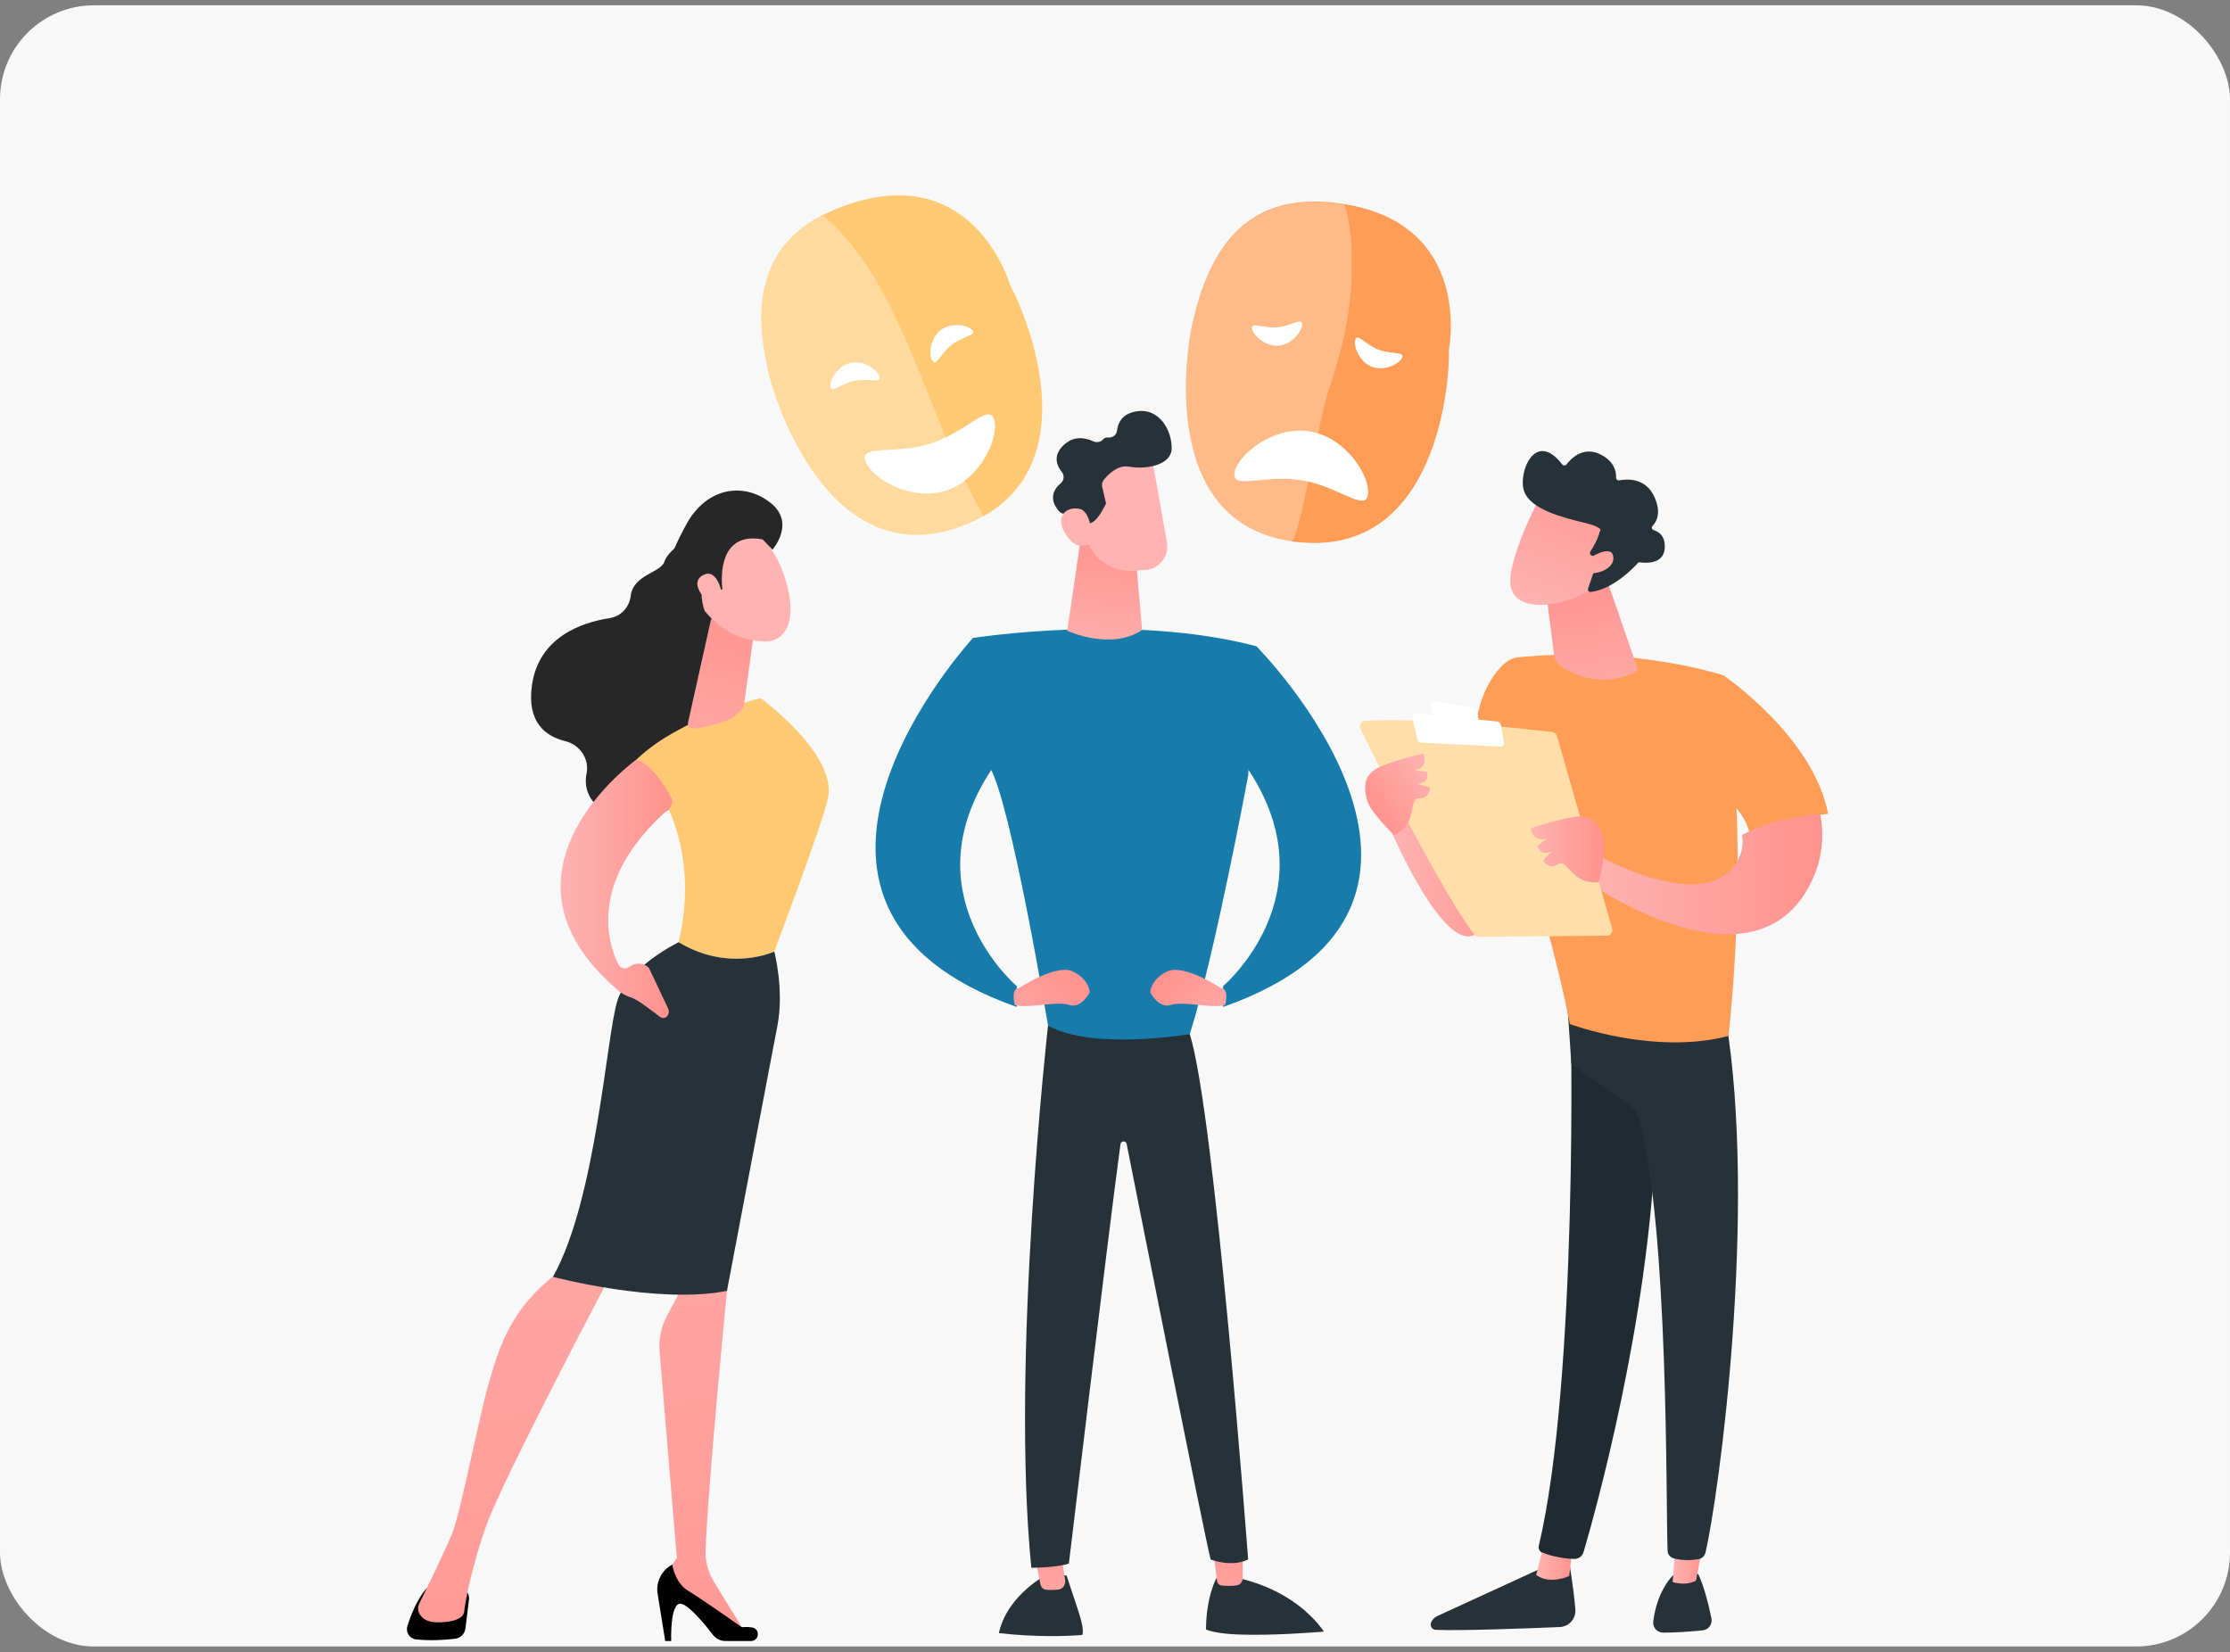
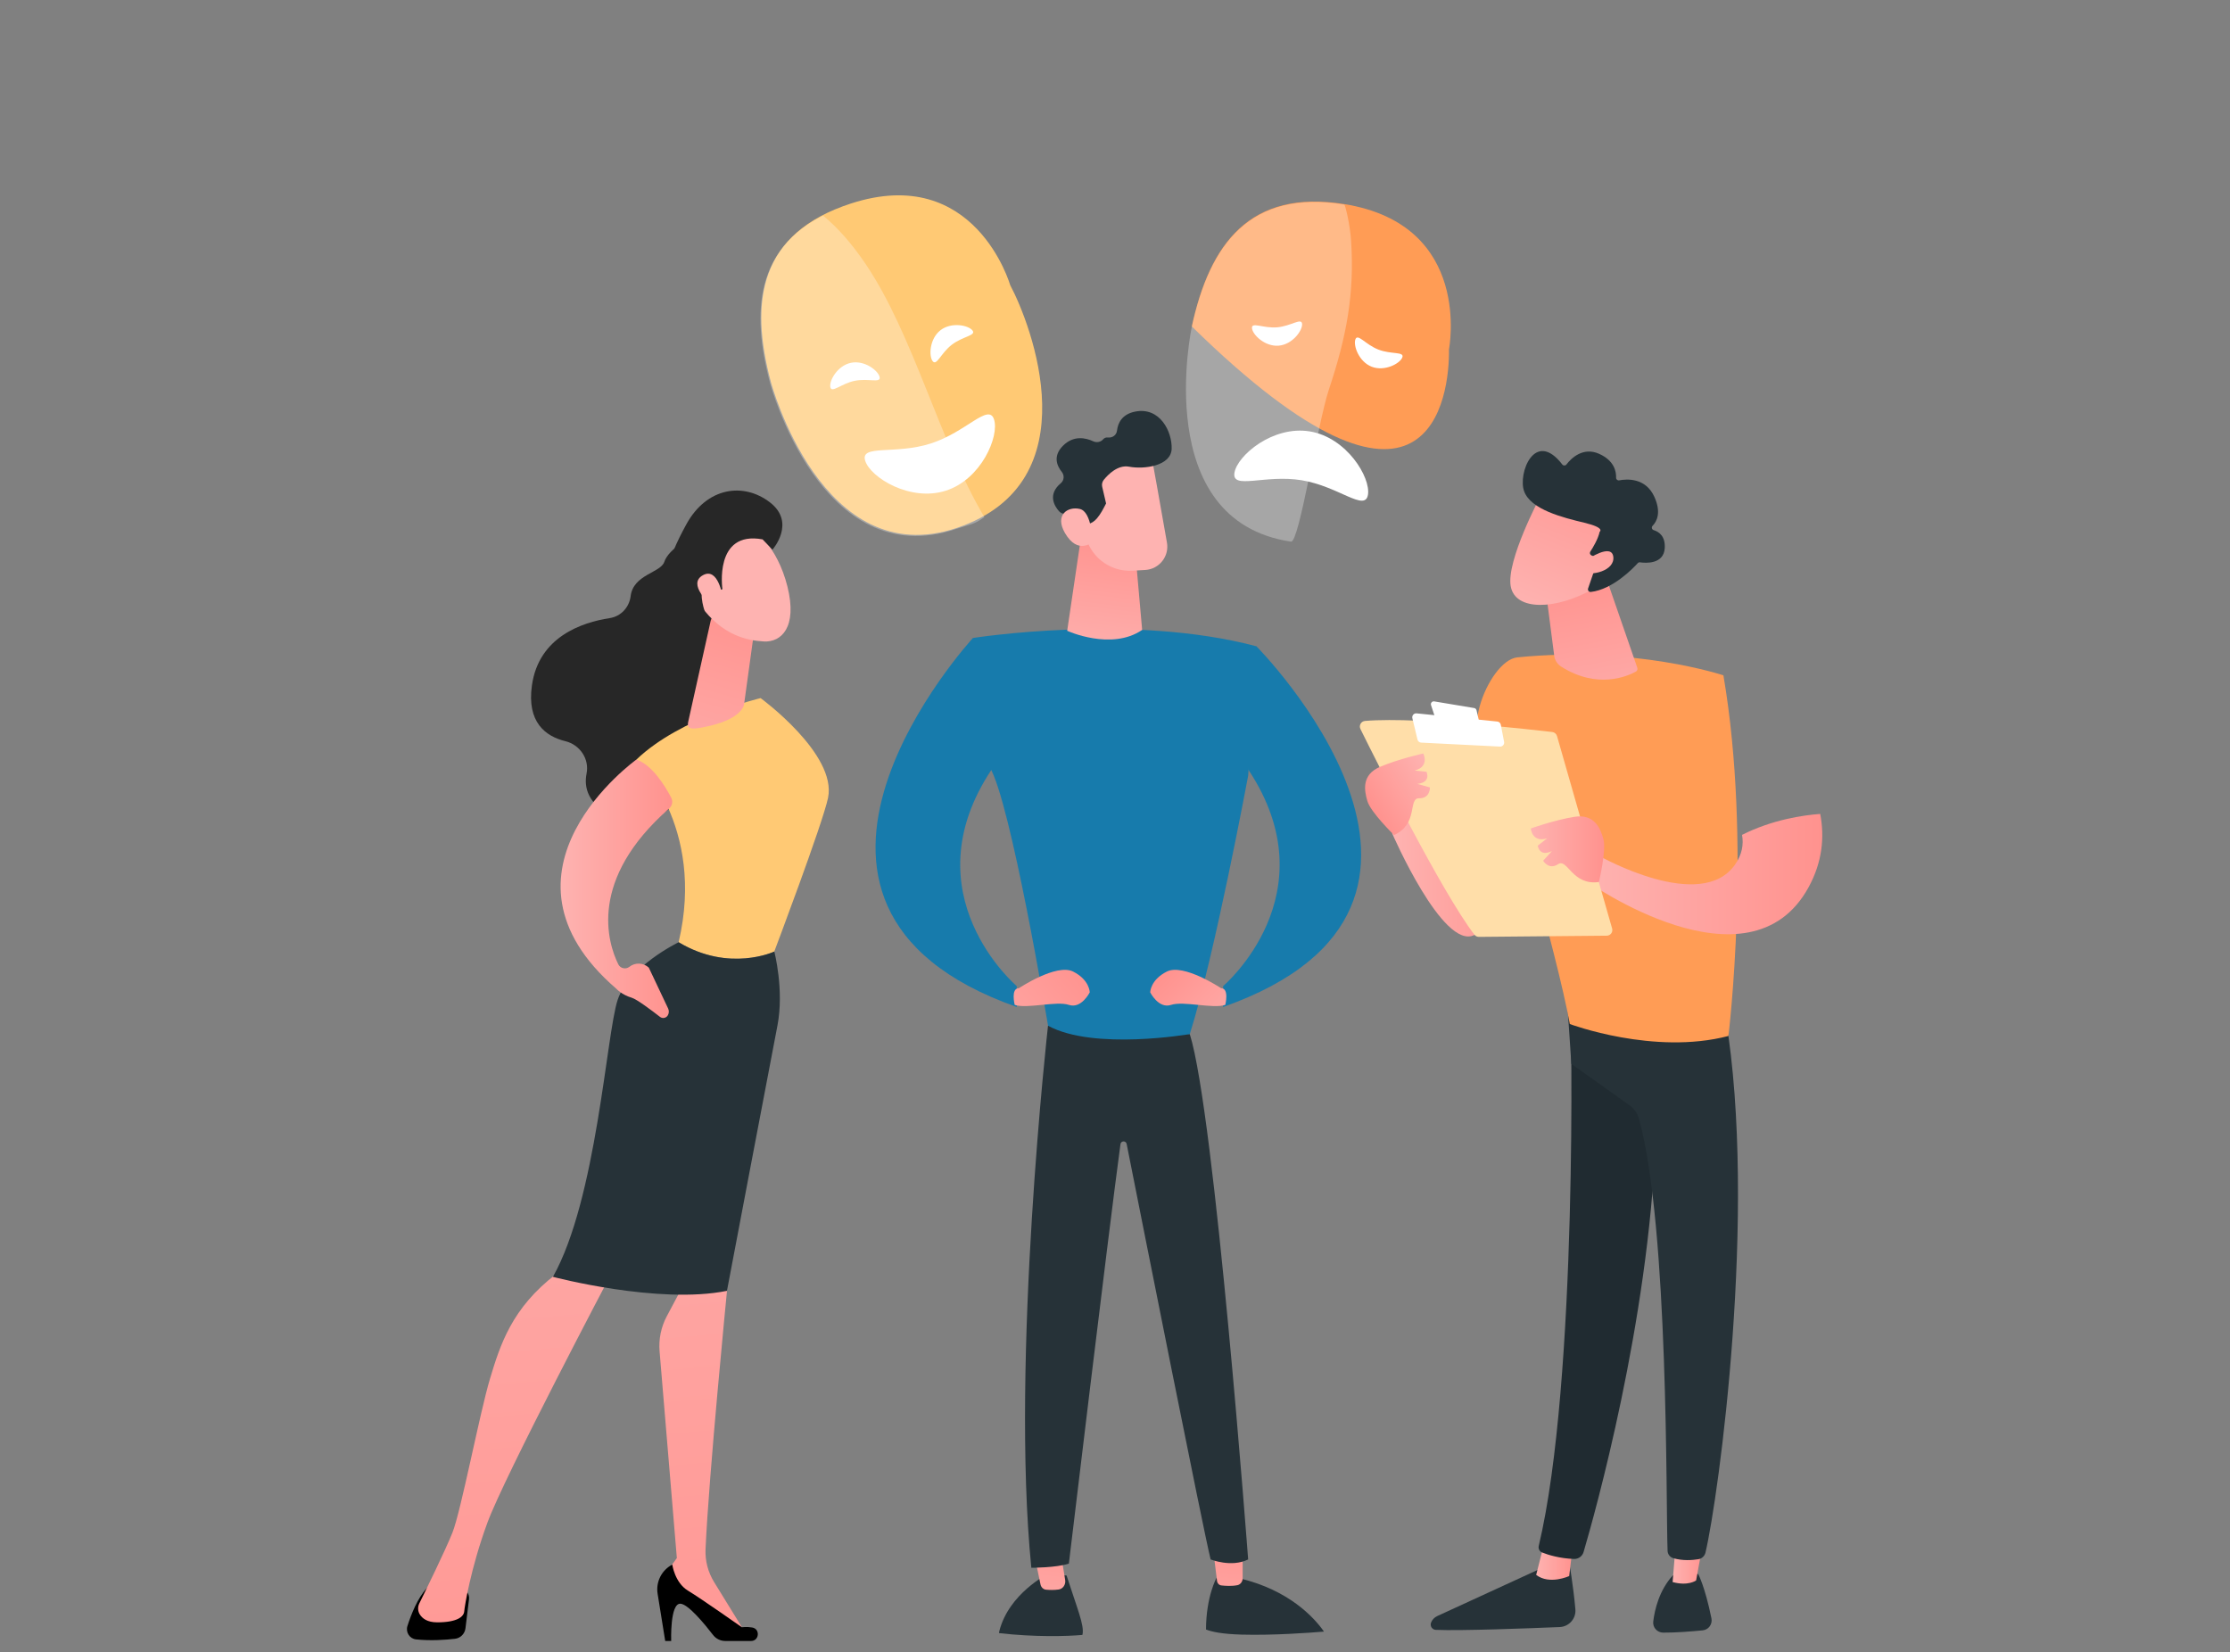
<svg xmlns="http://www.w3.org/2000/svg" width="274" height="203" viewBox="0 0 274 203" fill="none">
  <rect x="0" y="0" width="274" height="203" fill="#808080" stroke="none" />
-   <rect y="0.651" width="274" height="201.652" rx="11.545" fill="#F8F8F8" />
  <path d="M85.218 65.859C85.218 65.859 82.182 67.336 81.624 69.032C81.176 70.393 77.819 70.569 77.487 73.246C77.316 74.628 76.293 75.735 74.917 75.946C71.489 76.471 66.205 78.251 65.359 84.204C64.714 88.748 67.03 90.47 69.461 91.067C71.247 91.505 72.433 93.241 72.072 95.044C71.726 96.773 72.242 98.771 75.237 100.352C81.949 103.893 88.652 91.961 88.652 91.961L90.026 71.127L85.218 65.859Z" fill="#272727" />
  <path d="M57.627 196.495L57.193 200.066C57.11 200.743 56.577 201.279 55.899 201.356C54.754 201.487 52.917 201.621 51.12 201.431C50.331 201.348 49.819 200.549 50.06 199.793C50.498 198.415 51.299 196.346 52.455 195.128H56.416C57.148 195.128 57.715 195.769 57.627 196.495Z" fill="black" />
  <path d="M88.659 154.668L89.327 158.601C89.327 158.601 87.088 181.278 86.69 190.349C86.628 191.771 86.996 193.176 87.742 194.388L91.635 200.71L81.741 194.872L81.544 193.664L83.164 191.438L81.043 166.034C80.918 164.542 81.226 163.045 81.93 161.723L83.976 157.878L88.659 154.668Z" fill="url(#paint0_linear_3215_6253)" />
  <path d="M92.279 201.626H89.121C88.53 201.626 87.973 201.354 87.613 200.886C86.628 199.607 84.589 197.112 83.614 197.047C82.301 196.959 82.469 201.626 82.469 201.626H81.734L80.802 195.827C80.567 194.368 81.293 192.922 82.603 192.239C82.603 192.239 82.903 194.458 84.53 195.439C86.157 196.421 91.151 199.936 91.151 199.936C91.151 199.936 91.762 199.849 92.434 199.97C93.43 200.15 93.291 201.626 92.279 201.626Z" fill="black" />
  <path d="M75.087 156.536C75.087 156.536 61.971 181.415 59.886 187.095C57.801 192.775 57.071 197.514 57.043 197.962C57 198.664 56.127 199.336 53.724 199.336C52.483 199.336 51.875 198.839 51.578 198.357C51.324 197.947 51.311 197.433 51.525 197C52.283 195.465 54.691 190.558 55.583 188.333C56.647 185.676 58.937 173.634 60.193 169.447C61.449 165.261 62.869 160.719 68.338 156.536C68.338 156.536 72.092 152.859 75.087 156.536Z" fill="url(#paint1_linear_3215_6253)" />
  <path d="M83.383 115.772C86.766 101.436 78.195 93.328 78.195 93.328C83.603 88.136 93.456 85.774 93.456 85.774C93.456 85.774 102.858 92.648 101.743 98.028C101.089 101.182 95.134 116.916 95.134 116.916C95.134 116.916 89.628 119.522 83.383 115.772Z" fill="#FFC974" />
  <path d="M75.887 122.869C77.264 118.721 83.388 115.772 83.388 115.772C89.633 119.523 95.139 116.917 95.139 116.917C95.139 116.917 96.374 121.637 95.522 126.024C94.67 130.41 89.322 158.602 89.322 158.602C80.896 160.309 67.938 156.884 67.938 156.884C73.304 147.355 74.51 127.017 75.887 122.869Z" fill="#263238" />
  <path d="M87.317 76.301L84.566 88.656C84.303 89.745 85.295 89.566 86.395 89.359C88.197 89.019 90.519 88.32 91.296 86.918C91.375 86.775 91.414 86.614 91.437 86.452L92.618 77.885C92.712 77.205 92.345 76.545 91.717 76.267L89.437 75.256C88.559 74.867 87.543 75.368 87.317 76.301Z" fill="url(#paint2_linear_3215_6253)" />
  <path d="M78.192 93.328C78.192 93.328 58.994 107.063 75.737 121.495C75.737 121.495 76.375 122.218 77.631 122.593C78.265 122.782 80.141 124.202 81.092 124.941C81.397 125.179 81.839 125.098 82.044 124.77C82.206 124.513 82.224 124.191 82.095 123.917L79.718 118.891C79.058 118.275 78.048 118.231 77.337 118.788C76.884 119.143 76.219 118.994 75.966 118.477C74.671 115.841 72.227 108.089 82.23 99.328C82.606 98.999 82.701 98.454 82.471 98.011C81.768 96.661 80.16 93.98 78.192 93.328Z" fill="url(#paint3_linear_3215_6253)" />
  <path d="M92.565 65.038C92.565 65.038 95.494 67.02 96.752 72.068C98.01 77.116 95.965 78.927 93.869 78.816C91.773 78.705 88.734 78.057 86.101 74.435C83.467 70.814 88.728 62.616 92.565 65.038Z" fill="url(#paint4_linear_3215_6253)" />
  <path d="M88.765 72.399C88.765 72.399 87.692 65.165 93.698 66.272L94.912 67.536C94.912 67.536 97.852 64.226 94.599 61.723C91.346 59.221 86.832 59.862 84.334 64.417C81.837 68.973 80.93 72.174 83.024 75.005C85.117 77.836 86.692 75.408 86.692 75.408C86.692 75.408 85.732 72.958 86.528 71.906C87.325 70.855 88.353 72.518 88.353 72.518L88.765 72.399Z" fill="#272727" />
  <path d="M88.789 73.338C88.789 73.338 88.259 69.617 86.359 70.68C84.458 71.744 87.044 74.157 88.08 74.978L88.789 73.338Z" fill="url(#paint5_linear_3215_6253)" />
  <path d="M171.055 102.394C171.055 102.394 177.301 116.809 181.145 114.887C184.989 112.965 187.872 97.108 187.872 97.108C187.872 97.108 175.86 94.225 171.055 102.394Z" fill="url(#paint6_linear_3215_6253)" />
  <path d="M192.788 191.847C192.788 191.847 193.311 194.803 193.567 197.729C193.667 198.873 192.785 199.866 191.638 199.914C187.741 200.076 179.405 200.392 176.413 200.258C175.964 200.238 175.67 199.778 175.836 199.36C175.976 199.009 176.245 198.726 176.587 198.568L190.357 192.24L192.788 191.847Z" fill="#263238" />
  <path d="M193.229 190.109L192.809 193.645C192.809 193.645 190.397 194.768 188.75 193.504L189.749 189.563L193.229 190.109Z" fill="url(#paint7_linear_3215_6253)" />
  <path d="M192.921 123.63C193.102 124.554 193.893 169.712 189.066 189.948C188.988 190.279 189.155 190.619 189.469 190.747C190.209 191.05 191.661 191.488 193.4 191.546C193.939 191.564 194.422 191.214 194.574 190.697C195.954 186.002 202.565 162.477 203.428 140.005C204.392 114.895 203.428 139.15 203.428 139.15L202.863 123.628L192.921 123.63Z" fill="#202B31" />
  <path d="M208.649 193.389C208.649 193.389 209.481 194.882 210.285 198.847C210.431 199.564 209.93 200.249 209.203 200.32C207.916 200.447 205.935 200.61 204.348 200.599C203.617 200.594 203.046 199.957 203.134 199.231C203.31 197.783 203.857 195.408 205.549 193.557L208.649 193.389Z" fill="#263238" />
  <path d="M209.383 188.841L208.402 194.188C208.402 194.188 207.433 194.909 205.516 194.386L205.984 188.633L209.383 188.841Z" fill="url(#paint8_linear_3215_6253)" />
  <path d="M212.028 125.015C215.976 148.841 211.172 183.903 209.552 190.765C209.452 191.185 209.113 191.507 208.688 191.577C207.964 191.697 206.774 191.795 205.6 191.454C205.195 191.337 204.911 190.972 204.895 190.551C204.677 185.003 205.069 150.944 201.39 137.483C201.204 136.801 200.787 136.206 200.211 135.796L193.071 130.721L192.523 122.516L212.028 125.015Z" fill="#263238" />
  <path d="M186.435 80.77C200.85 79.329 211.755 82.977 211.755 82.977C215.282 103.554 212.372 127.289 212.372 127.289C203.213 129.691 192.88 125.82 192.88 125.82C191.358 117.22 184.255 93.014 184.255 93.014C178.475 92.296 182.804 81.133 186.435 80.77Z" fill="#FF9C55" />
-   <path d="M207.219 94.433L211.757 82.977C211.757 82.977 222.808 90.486 224.625 100.006C222.537 100.159 218.737 100.703 215.018 102.58C214.201 98.085 207.219 94.433 207.219 94.433Z" fill="#FF9C55" />
  <path d="M196.587 105.212C196.587 105.212 208.995 112.224 213.181 106.237C214.05 104.994 214.258 103.758 214.044 102.58C217.763 100.702 221.562 100.159 223.651 100.005C224.198 102.875 223.909 105.928 222.222 109.013C214.889 122.427 194.945 108.271 194.945 108.271L196.587 105.212Z" fill="url(#paint9_linear_3215_6253)" />
  <path d="M198.082 114.084L191.31 90.437C191.233 90.169 191.004 89.973 190.727 89.94C189.5 89.797 185.945 89.395 181.841 89.048C176.896 88.63 171.155 88.291 167.724 88.579C167.236 88.62 166.941 89.136 167.158 89.575C169.109 93.522 177.135 109.579 181.154 114.839C181.287 115.013 181.493 115.115 181.712 115.113L197.423 114.967C197.88 114.962 198.208 114.524 198.082 114.084Z" fill="#FFDEA9" />
  <path d="M181.133 86.997L176.223 86.179C175.962 86.136 175.748 86.385 175.831 86.637L176.317 88.11C176.359 88.238 176.471 88.331 176.605 88.349L181.329 88.98C181.573 89.012 181.775 88.79 181.719 88.55L181.418 87.264C181.385 87.126 181.273 87.021 181.133 86.997Z" fill="white" />
  <path d="M184.809 91.154L184.405 89.048C184.364 88.836 184.19 88.677 183.976 88.655L174.06 87.649C173.726 87.615 173.459 87.921 173.537 88.247L174.168 90.872C174.218 91.082 174.401 91.234 174.617 91.244L184.307 91.732C184.622 91.748 184.869 91.464 184.809 91.154Z" fill="white" />
  <path d="M196.454 108.37C196.454 108.37 197.397 104.492 197.017 103.115C196.636 101.739 195.899 99.97 193.442 100.363C190.985 100.756 188.086 101.792 188.086 101.792C188.086 101.792 188.232 103.584 190.1 103.006L188.942 103.902C188.942 103.902 189.108 105.337 190.685 104.57L189.608 105.759C189.608 105.759 190.285 106.937 191.446 106.181C192.606 105.425 193.163 108.837 196.454 108.37Z" fill="url(#paint10_linear_3215_6253)" />
  <path d="M171.283 102.599C171.283 102.599 168.423 99.814 168.015 98.446C167.606 97.078 167.291 95.187 169.581 94.215C171.872 93.243 174.878 92.58 174.878 92.58C174.878 92.58 175.706 94.177 173.817 94.679L175.274 94.823C175.274 94.823 175.896 96.126 174.152 96.315L175.696 96.749C175.696 96.749 175.748 98.108 174.363 98.084C172.978 98.06 174.319 101.246 171.283 102.599Z" fill="url(#paint11_linear_3215_6253)" />
  <path d="M197.412 71.161L201.177 82.048C201.239 82.228 201.165 82.428 200.998 82.52C199.972 83.087 196.275 84.727 191.82 81.903C191.355 81.608 191.04 81.128 190.969 80.584L189.75 71.161H197.412Z" fill="url(#paint12_linear_3215_6253)" />
  <path d="M189.221 61.079C189.221 61.079 185.087 68.86 185.617 72.003C186.147 75.147 191.27 74.921 195.744 72.368L198.87 63.966L189.221 61.079Z" fill="url(#paint13_linear_3215_6253)" />
  <path d="M195.543 68.242C195.361 68.162 195.294 67.939 195.403 67.773C195.734 67.267 196.355 66.235 196.553 65.331C196.553 65.331 197.296 64.855 194.662 64.225C192.027 63.594 188.099 62.615 187.273 60.373C186.467 58.186 188.583 52.688 191.958 57.069C192.086 57.236 192.338 57.239 192.466 57.073C193.019 56.352 194.474 54.858 196.493 55.764C198.383 56.612 198.596 57.997 198.57 58.695C198.563 58.9 198.746 59.06 198.948 59.021C199.903 58.839 202.196 58.682 203.267 61.035C204.148 62.972 203.575 64.069 203.053 64.605C202.884 64.779 202.958 65.065 203.19 65.136C203.818 65.328 204.629 65.861 204.548 67.332C204.436 69.366 202.162 69.187 201.514 69.094C201.408 69.079 201.301 69.115 201.229 69.195C200.674 69.809 198.173 72.418 195.466 72.732C195.232 72.759 195.05 72.528 195.127 72.305L196.298 68.899C196.353 68.741 196.277 68.567 196.124 68.5L195.543 68.242Z" fill="#263238" />
  <path d="M195.068 68.725C195.068 68.725 198.011 66.706 198.226 68.406C198.441 70.107 195.576 70.87 194.156 70.236L195.068 68.725Z" fill="url(#paint14_linear_3215_6253)" />
  <path d="M94.716 46.937C94.716 46.937 100.996 70.481 117.602 64.854C134.209 59.228 126.684 39.837 124.12 35.026C124.12 35.026 119.818 20.04 104.537 25.01C93.372 28.641 92.04 36.88 94.716 46.937Z" fill="#FFC974" />
  <path opacity="0.3" d="M106.328 32.394C104.682 29.966 102.934 27.959 101.124 26.492C93.028 30.593 92.231 38.11 94.615 47.069C94.615 47.069 100.894 70.613 117.501 64.987C119.381 64.349 119.646 64.483 120.949 63.534C115.398 54.196 112.247 41.123 106.328 32.394Z" fill="white" />
  <path d="M122.139 51.54C122.799 53.597 120.587 58.885 116.216 60.288C111.845 61.691 106.969 58.677 106.309 56.62C105.649 54.563 109.986 55.897 114.357 54.494C118.728 53.092 121.478 49.483 122.139 51.54Z" fill="white" />
  <path d="M102.024 47.569C101.863 46.782 102.894 44.917 104.566 44.575C106.238 44.233 107.918 45.544 108.079 46.331C108.24 47.118 106.691 46.45 105.019 46.791C103.347 47.133 102.185 48.356 102.024 47.569Z" fill="white" />
  <path d="M114.596 44.375C114.106 43.739 114.212 41.611 115.563 40.569C116.915 39.527 119 39.965 119.49 40.602C119.981 41.238 118.296 41.318 116.944 42.36C115.593 43.402 115.086 45.011 114.596 44.375Z" fill="white" />
-   <path d="M146.435 40.109C146.435 40.109 141.28 63.925 158.624 66.496C175.969 69.067 178.121 48.378 178.035 42.928C178.035 42.928 181.044 27.63 165.179 25.079C153.587 23.216 148.643 29.94 146.435 40.109Z" fill="#FF9C55" />
+   <path d="M146.435 40.109C175.969 69.067 178.121 48.378 178.035 42.928C178.035 42.928 181.044 27.63 165.179 25.079C153.587 23.216 148.643 29.94 146.435 40.109Z" fill="#FF9C55" />
  <g opacity="0.3">
    <path d="M163.275 47.884C165.483 41.257 166.419 36.112 166.016 29.671C165.875 27.437 165.264 25.148 165.179 25.134C153.587 23.271 148.643 29.995 146.435 40.165C146.435 40.165 141.28 63.98 158.625 66.551C159.646 66.702 161.883 52.061 163.275 47.884Z" fill="white" />
  </g>
  <path d="M168.081 60.791C168.432 58.659 165.469 53.753 160.939 53.007C156.409 52.26 152.029 55.956 151.677 58.088C151.326 60.22 155.42 58.264 159.95 59.01C164.479 59.757 167.729 62.922 168.081 60.791Z" fill="white" />
  <path d="M172.302 43.92C172.011 44.669 170.135 45.679 168.544 45.061C166.953 44.444 166.25 42.432 166.541 41.684C166.831 40.935 167.772 42.335 169.363 42.953C170.954 43.57 172.592 43.172 172.302 43.92Z" fill="white" />
  <path d="M159.988 39.795C160.056 40.595 158.815 42.327 157.114 42.471C155.414 42.616 153.898 41.118 153.83 40.318C153.762 39.518 155.223 40.362 156.923 40.218C158.624 40.073 159.92 38.995 159.988 39.795Z" fill="white" />
  <path d="M122.758 200.66C122.757 200.583 122.762 200.504 122.782 200.425C123.954 195.78 128.744 193.399 128.744 193.399L131.049 193.58C132.374 197.674 133.228 199.673 133.015 200.791C133.009 200.822 133 200.852 132.992 200.882C131.091 201.052 127.178 201.163 122.758 200.66Z" fill="#263238" />
  <path d="M126.836 189.813L127.845 194.67C127.919 195.026 128.192 195.292 128.524 195.323C128.929 195.361 129.506 195.384 130.087 195.298C130.607 195.222 130.97 194.693 130.877 194.125L130.176 189.812L126.836 189.813Z" fill="url(#paint15_linear_3215_6253)" />
  <path d="M162.661 200.474C162.645 200.44 162.631 200.405 162.608 200.372C161.414 198.705 158.375 195.384 152.368 193.944L149.487 193.853C149.487 193.853 148.204 196.083 148.18 200.214C148.838 200.483 150.111 200.773 152.572 200.842C156.377 200.948 160.889 200.621 162.661 200.474Z" fill="#263238" />
  <path d="M148.953 189.487C148.985 189.702 149.38 192.966 149.533 194.232C149.569 194.533 149.787 194.766 150.062 194.798C150.552 194.857 151.346 194.91 152.041 194.768C152.416 194.691 152.687 194.331 152.687 193.913V188.789L148.953 189.487Z" fill="url(#paint16_linear_3215_6253)" />
  <path d="M128.769 126.031C128.769 126.031 124.159 167.015 126.72 192.63C126.72 192.63 129.794 192.63 131.331 192.118C131.331 192.118 136.122 152.046 137.672 140.579C137.73 140.147 138.347 140.128 138.432 140.555C140.345 150.202 147.856 188.033 148.749 191.606C148.749 191.606 151.31 192.63 153.36 191.606C153.36 191.606 149.261 136.79 146.188 127.056L128.769 126.031Z" fill="#263238" />
  <path d="M119.552 78.387C119.552 78.387 139.02 75.313 154.389 79.412L153.364 95.293C153.364 95.293 149.266 117.322 146.192 127.055C146.192 127.055 134.409 129.105 128.774 126.031C128.774 126.031 124.163 98.367 121.601 94.268C121.601 94.268 119.04 83.51 119.552 78.387Z" fill="#177BAC" />
  <path d="M133.064 64.389L131.125 77.504C131.125 77.504 136.543 79.993 140.337 77.397L139.52 68.141L133.064 64.389Z" fill="url(#paint17_linear_3215_6253)" />
  <path d="M141.434 55.849C141.495 55.959 142.664 62.573 143.383 66.666C143.681 68.358 142.437 69.929 140.723 70.031L139.153 70.123C136.269 70.294 133.729 68.241 133.291 65.384L132.156 57.969C132.156 57.969 139.951 53.159 141.434 55.849Z" fill="url(#paint18_linear_3215_6253)" />
  <path d="M130.465 57.987C129.864 57.239 129.339 56.028 130.62 54.756C131.918 53.467 133.39 53.788 134.324 54.221C134.737 54.412 135.247 54.327 135.541 53.979C135.672 53.825 135.866 53.72 136.154 53.752C136.696 53.813 137.181 53.455 137.246 52.912C137.356 51.982 137.851 50.887 139.496 50.569C142.512 49.986 144.016 53.005 143.962 55.126C143.909 57.247 140.603 57.694 138.727 57.341C137.35 57.083 136.159 58.293 135.623 58.954C135.429 59.194 135.356 59.508 135.426 59.809L135.903 61.858C135.573 62.495 135.249 63.146 134.785 63.69C134.451 64.081 134.085 64.297 133.696 64.388C133.134 63.342 131.561 63.164 130.831 63.141C130.551 63.132 130.29 63.009 130.106 62.798C129.555 62.165 128.692 60.755 130.344 59.369C130.754 59.025 130.801 58.405 130.465 57.987Z" fill="#263238" />
  <path d="M134.243 66.583C134.243 66.583 134.178 62.882 132.68 62.535C131.183 62.187 129.567 63.27 130.848 65.485C132.441 68.241 134.243 66.583 134.243 66.583Z" fill="url(#paint19_linear_3215_6253)" />
  <path d="M119.549 78.387C119.549 78.387 89.324 111.174 124.929 123.726V121.164C124.929 121.164 111.609 109.894 121.855 94.525C121.855 94.525 120.574 79.924 119.549 78.387Z" fill="#177BAC" />
  <path d="M125.187 121.42C125.187 121.42 129.798 118.347 131.847 119.371C133.896 120.396 133.896 121.933 133.896 121.933C133.896 121.933 132.872 123.982 131.335 123.47C129.798 122.957 126.212 123.982 124.675 123.47C124.675 123.47 124.163 121.42 125.187 121.42Z" fill="url(#paint20_linear_3215_6253)" />
  <path d="M154.38 79.412C154.38 79.412 185.886 111.174 150.281 123.726V121.164C150.281 121.164 163.601 109.893 153.355 94.525C153.355 94.525 152.33 81.973 154.38 79.412Z" fill="#177BAC" />
  <path d="M150.037 121.42C150.037 121.42 145.427 118.347 143.377 119.371C141.328 120.396 141.328 121.933 141.328 121.933C141.328 121.933 142.353 123.982 143.89 123.47C145.427 122.957 149.013 123.982 150.55 123.47C150.55 123.47 151.062 121.42 150.037 121.42Z" fill="url(#paint21_linear_3215_6253)" />
  <defs>
    <linearGradient id="paint0_linear_3215_6253" x1="89.911" y1="228.439" x2="78.922" y2="100.007" gradientUnits="userSpaceOnUse">
      <stop stop-color="#FF928E" />
      <stop offset="1" stop-color="#FEB3B1" />
    </linearGradient>
    <linearGradient id="paint1_linear_3215_6253" x1="67.785" y1="230.35" x2="56.794" y2="101.884" gradientUnits="userSpaceOnUse">
      <stop stop-color="#FF928E" />
      <stop offset="1" stop-color="#FEB3B1" />
    </linearGradient>
    <linearGradient id="paint2_linear_3215_6253" x1="91.385" y1="74.417" x2="83.851" y2="100.641" gradientUnits="userSpaceOnUse">
      <stop stop-color="#FF928E" />
      <stop offset="1" stop-color="#FEB3B1" />
    </linearGradient>
    <linearGradient id="paint3_linear_3215_6253" x1="82.595" y1="109.203" x2="68.883" y2="109.203" gradientUnits="userSpaceOnUse">
      <stop stop-color="#FF928E" />
      <stop offset="1" stop-color="#FEB3B1" />
    </linearGradient>
    <linearGradient id="paint4_linear_3215_6253" x1="-444.092" y1="919.073" x2="-433.128" y2="901.749" gradientUnits="userSpaceOnUse">
      <stop stop-color="#FF928E" />
      <stop offset="1" stop-color="#FEB3B1" />
    </linearGradient>
    <linearGradient id="paint5_linear_3215_6253" x1="-447.21" y1="917.088" x2="-436.246" y2="899.764" gradientUnits="userSpaceOnUse">
      <stop stop-color="#FF928E" />
      <stop offset="1" stop-color="#FEB3B1" />
    </linearGradient>
    <linearGradient id="paint6_linear_3215_6253" x1="187.872" y1="105.839" x2="171.055" y2="105.839" gradientUnits="userSpaceOnUse">
      <stop stop-color="#FF928E" />
      <stop offset="1" stop-color="#FEB3B1" />
    </linearGradient>
    <linearGradient id="paint7_linear_3215_6253" x1="193.229" y1="191.834" x2="188.75" y2="191.834" gradientUnits="userSpaceOnUse">
      <stop stop-color="#FF928E" />
      <stop offset="1" stop-color="#FEB3B1" />
    </linearGradient>
    <linearGradient id="paint8_linear_3215_6253" x1="209.383" y1="191.605" x2="205.516" y2="191.605" gradientUnits="userSpaceOnUse">
      <stop stop-color="#FF928E" />
      <stop offset="1" stop-color="#FEB3B1" />
    </linearGradient>
    <linearGradient id="paint9_linear_3215_6253" x1="223.902" y1="107.397" x2="194.945" y2="107.397" gradientUnits="userSpaceOnUse">
      <stop stop-color="#FF928E" />
      <stop offset="1" stop-color="#FEB3B1" />
    </linearGradient>
    <linearGradient id="paint10_linear_3215_6253" x1="197.107" y1="104.361" x2="188.086" y2="104.361" gradientUnits="userSpaceOnUse">
      <stop stop-color="#FF928E" />
      <stop offset="1" stop-color="#FEB3B1" />
    </linearGradient>
    <linearGradient id="paint11_linear_3215_6253" x1="168.6" y1="99.549" x2="176.243" y2="94.757" gradientUnits="userSpaceOnUse">
      <stop stop-color="#FF928E" />
      <stop offset="1" stop-color="#FEB3B1" />
    </linearGradient>
    <linearGradient id="paint12_linear_3215_6253" x1="194.037" y1="70.452" x2="197.949" y2="91.315" gradientUnits="userSpaceOnUse">
      <stop stop-color="#FF928E" />
      <stop offset="1" stop-color="#FEB3B1" />
    </linearGradient>
    <linearGradient id="paint13_linear_3215_6253" x1="197.031" y1="55.527" x2="188.773" y2="75.376" gradientUnits="userSpaceOnUse">
      <stop stop-color="#FF928E" />
      <stop offset="1" stop-color="#FEB3B1" />
    </linearGradient>
    <linearGradient id="paint14_linear_3215_6253" x1="201.289" y1="57.302" x2="193.031" y2="77.151" gradientUnits="userSpaceOnUse">
      <stop stop-color="#FF928E" />
      <stop offset="1" stop-color="#FEB3B1" />
    </linearGradient>
    <linearGradient id="paint15_linear_3215_6253" x1="129.66" y1="185.138" x2="127.606" y2="203.066" gradientUnits="userSpaceOnUse">
      <stop stop-color="#FF928E" />
      <stop offset="1" stop-color="#FEB3B1" />
    </linearGradient>
    <linearGradient id="paint16_linear_3215_6253" x1="151.312" y1="187.432" x2="149.391" y2="204.203" gradientUnits="userSpaceOnUse">
      <stop stop-color="#FF928E" />
      <stop offset="1" stop-color="#FEB3B1" />
    </linearGradient>
    <linearGradient id="paint17_linear_3215_6253" x1="137.189" y1="65.47" x2="135.161" y2="82.132" gradientUnits="userSpaceOnUse">
      <stop stop-color="#FF928E" />
      <stop offset="1" stop-color="#FEB3B1" />
    </linearGradient>
    <linearGradient id="paint18_linear_3215_6253" x1="74.49" y1="-28.359" x2="88.315" y2="-8.684" gradientUnits="userSpaceOnUse">
      <stop stop-color="#FF928E" />
      <stop offset="1" stop-color="#FEB3B1" />
    </linearGradient>
    <linearGradient id="paint19_linear_3215_6253" x1="69.489" y1="-24.842" x2="83.315" y2="-5.167" gradientUnits="userSpaceOnUse">
      <stop stop-color="#FF928E" />
      <stop offset="1" stop-color="#FEB3B1" />
    </linearGradient>
    <linearGradient id="paint20_linear_3215_6253" x1="133.378" y1="118.492" x2="116.985" y2="132.495" gradientUnits="userSpaceOnUse">
      <stop stop-color="#FF928E" />
      <stop offset="1" stop-color="#FEB3B1" />
    </linearGradient>
    <linearGradient id="paint21_linear_3215_6253" x1="143.246" y1="119.247" x2="152.467" y2="128.468" gradientUnits="userSpaceOnUse">
      <stop stop-color="#FF928E" />
      <stop offset="1" stop-color="#FEB3B1" />
    </linearGradient>
  </defs>
</svg>